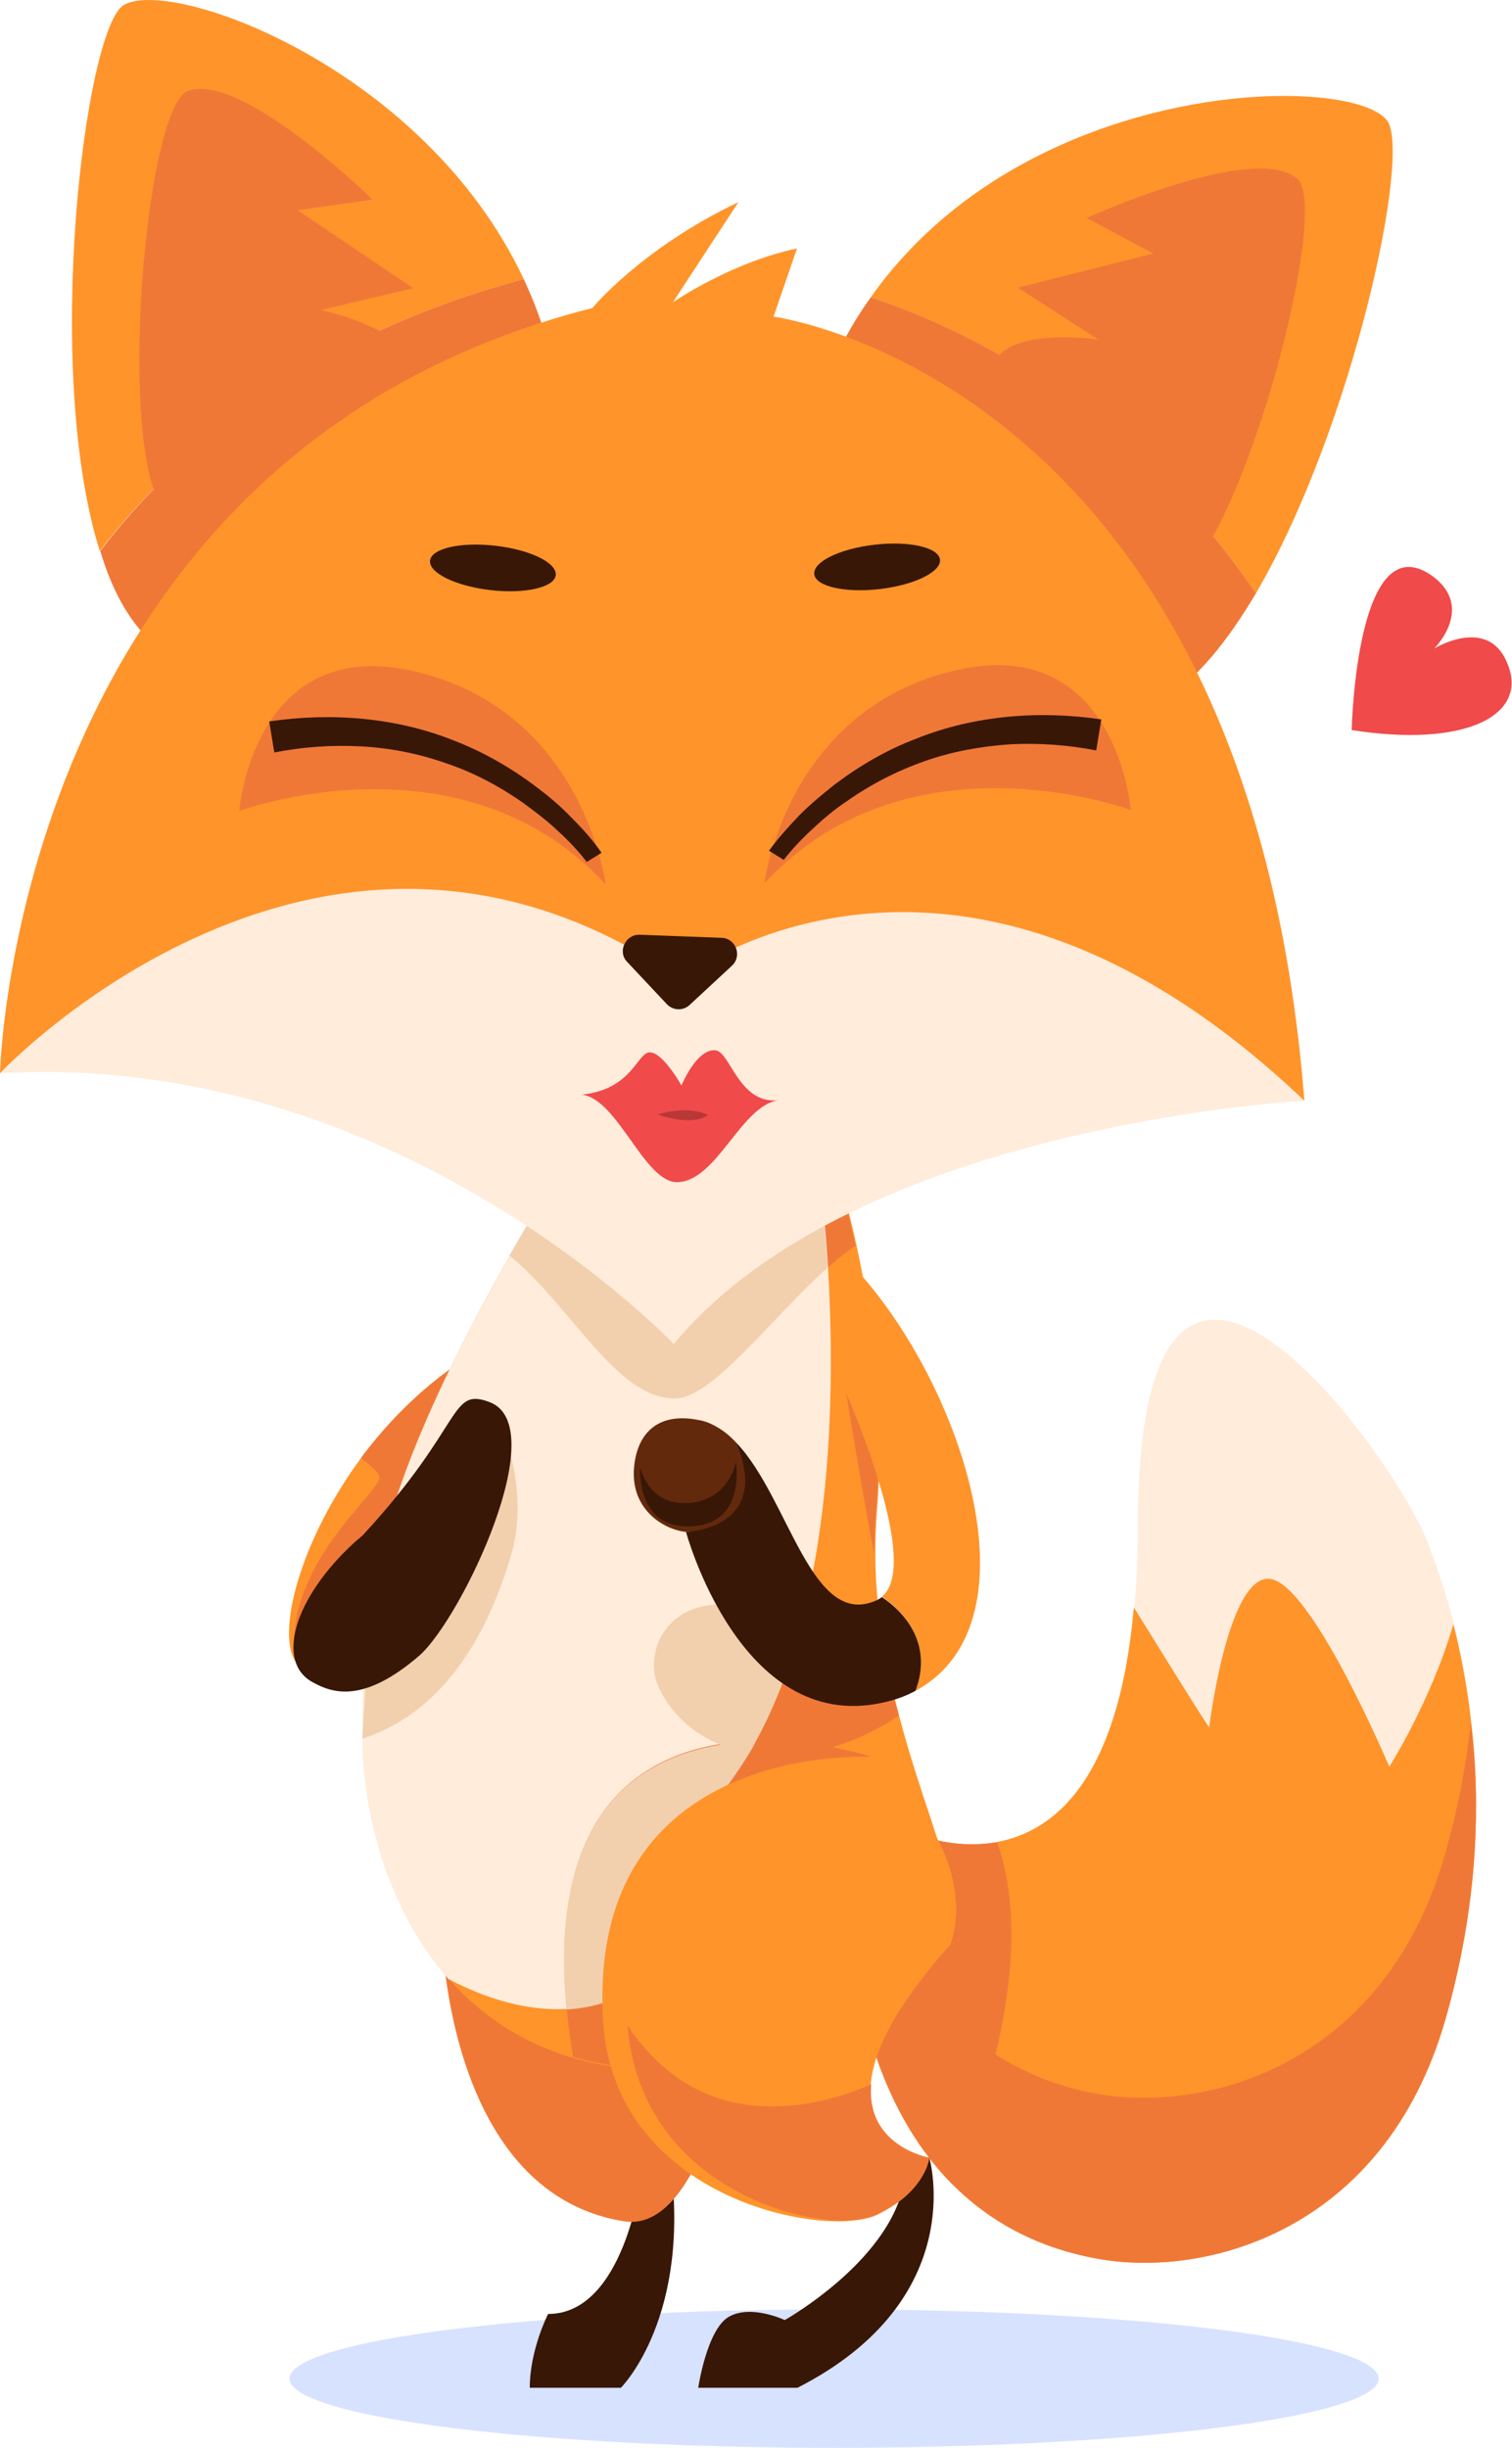
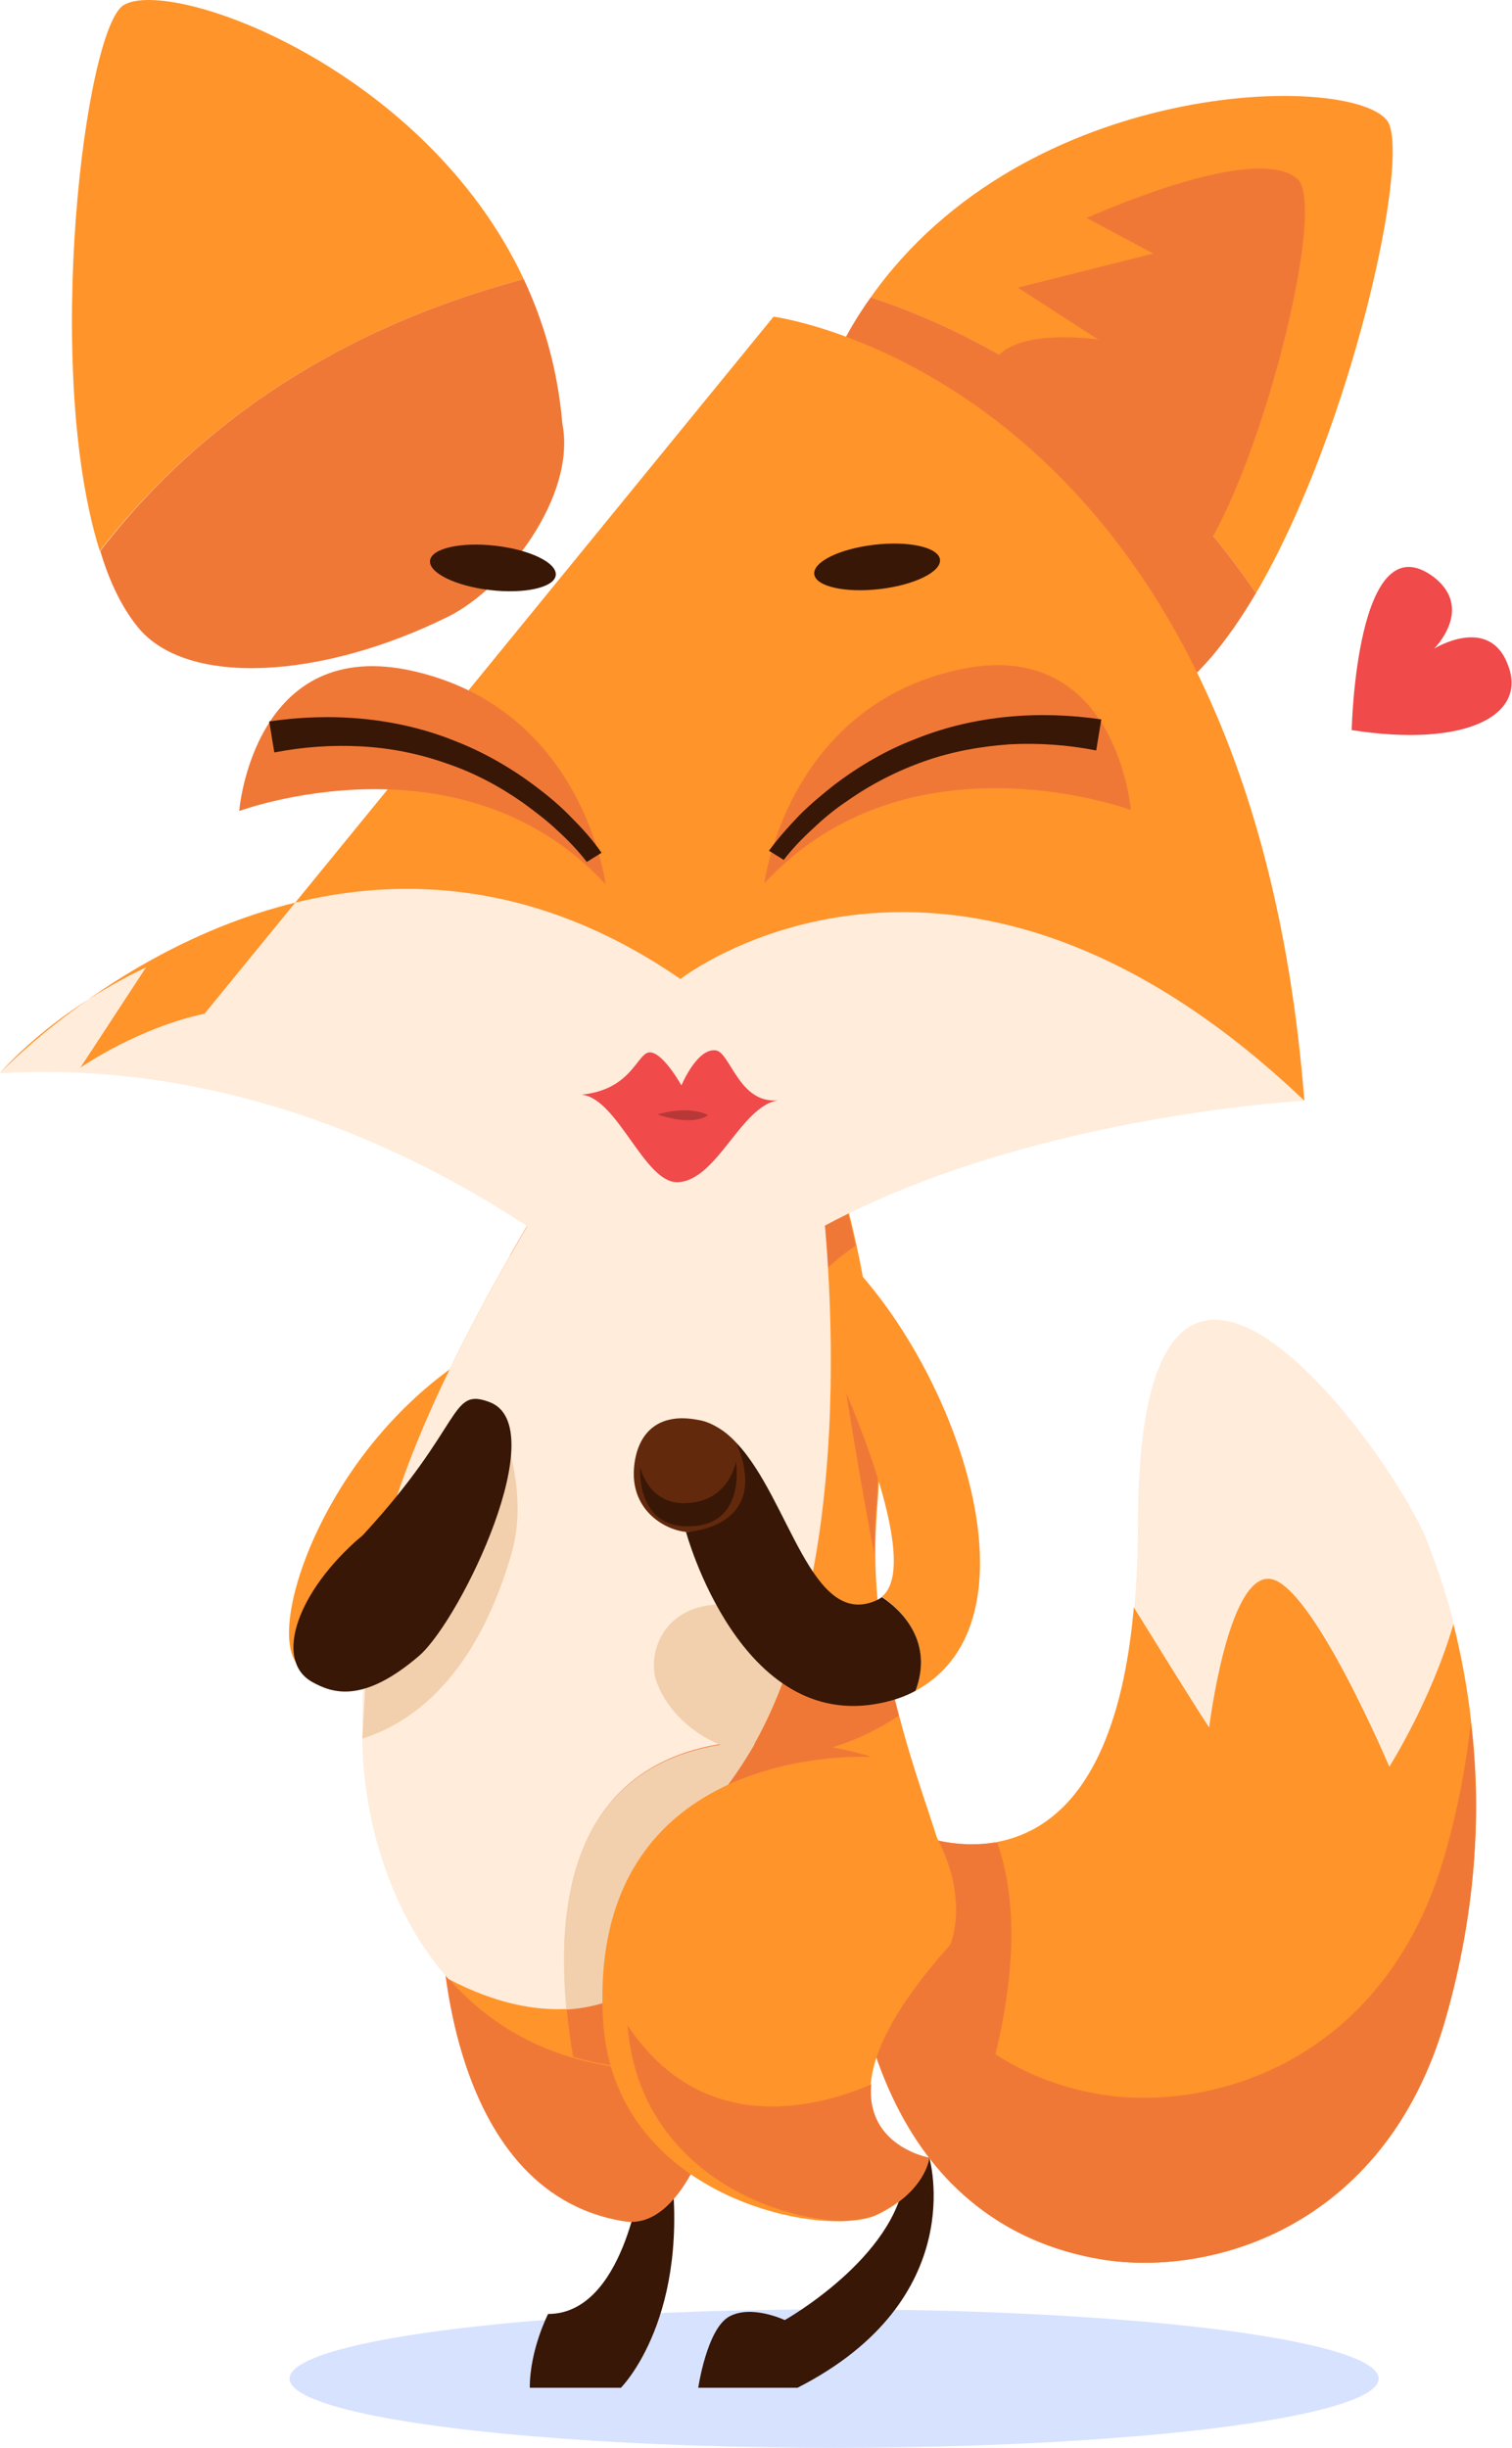
<svg xmlns="http://www.w3.org/2000/svg" version="1.1" id="Layer_1" x="0px" y="0px" width="297.1px" height="480.8px" viewBox="0 0 297.1 480.8" enable-background="new 0 0 297.1 480.8" xml:space="preserve">
  <g>
    <ellipse fill="#D7E2FF" cx="163.9" cy="467.2" rx="107" ry="13.6" />
    <path fill="#381706" d="M125.9,428.1c0,0-3.3,26.4-18.2,26.4c0,0-3.6,7-3.6,14.5H122c0,0,14.1-14,9.6-45.2L125.9,428.1z" />
    <path fill="#F07837" d="M86.7,377.3c0,0,0,53.2,35.9,59c11.6,1.9,17.4-19.6,17.4-19.6l-8.7-28.7L86.7,377.3z" />
    <path fill="#FF942A" d="M58.1,326.4l6.8-5.9l25.3-21.9l11.4-9.9l-8.4-21l-0.6-1.6c-8.8,5.5-16,12.7-21.6,20.2   C58.8,302.8,54.3,320.9,58.1,326.4z" />
-     <path fill="#F07837" d="M57.8,321.4l7-0.8l23.4-2.8l1.9-19.1l3-30.9l-0.6-1.6c-8.8,5.5-16,12.7-21.6,20.2c1.8,1.4,3.4,2.7,3.6,3.6   C75.3,292.6,58.8,304.6,57.8,321.4z" />
    <path fill="#FF942A" d="M186.7,371.4c0,0-3.2,5.1-9,11.4c-10.5,11.3-29.7,26.5-55.1,23.4c-3.5-0.4-6.9-1.1-10-2   c-10.3-3-18.3-8.6-24.4-15.5c-12.3-13.9-16.8-33-16.9-47.2v-0.9c0-8.3,0.1-16.4,1.6-25.6c2.5-16.5,9.2-36.7,27.4-68.5   c1.7-2.9,3.4-5.9,5.3-9.1l55.7-5.1l3.8-0.3c0,0,1.5,4.8,3.2,12.6c1.8,8.2,3.7,19.6,4.3,32.4c0.3,6.4,0.3,13.1-0.3,19.9   c-0.2,2.8-0.3,5.6-0.3,8.3c0,6,0.6,11.8,1.5,17.4c0.8,5.1,2,9.9,3.2,14.5C180.6,352.1,185.9,364.1,186.7,371.4z" />
    <path fill="#F07837" d="M172.1,297c-0.2,2.8-0.3,5.6-0.3,8.3c-2.2-11-5.5-31.5-5.5-31.5l6,3.4C172.7,283.5,172.7,290.2,172.1,297z" />
    <path fill="#F07837" d="M168.1,244.7c-12.2,8.1-26.8,30.1-35.4,30c-11.5,0-20.2-18-32.5-28.1c1.7-2.9,3.4-5.9,5.3-9.1l55.7-5.1   l3.8-0.3C164.9,232.1,166.4,236.9,168.1,244.7z" />
    <path fill="#FFECDB" d="M157.7,317.9c-2.2,8.6-5.2,16.8-9.2,24.1c-0.4,0.8-0.9,1.6-1.3,2.3c-1.9,3.3-4.1,6.4-6.6,9.3l-16.1,36.9   c0,0-4.7,3.6-13.2,4.1c-5.9,0.3-13.7-0.9-23.2-5.9c-12.5-14.2-17-33.8-16.9-48c0.1-23.2,0.7-44.6,29-94c1.7-2.9,3.4-5.9,5.3-9.1   l55.7-5.1c0.5,3.9,1.1,9.6,1.5,16.5C163.8,267.3,163.8,294,157.7,317.9z" />
    <path fill="#F07837" d="M170.7,344.9c0,0-2.8-0.9-7.1-1.7c5.6-1.7,10.2-4.3,13-6.2c-1.2-4.6-2.4-9.4-3.2-14.5   c-3.1-1-9.3-3-15.6-4.7c-2.2,8.6-5.2,16.8-9.2,24.1c-19.8,0.6-44.5,11-36,62.1c3.1,0.9,6.4,1.6,10,2c25.4,3.1,44.6-12.1,55.2-23.4   L170.7,344.9z" />
    <path fill="#F2D0AD" d="M72.7,315.1l25.8-35c0,0,5.6,12.6,2,25.1c-4,13.8-12.2,30.8-29.3,36.3L72.7,315.1z" />
-     <path fill="#F2D0AD" d="M162.6,249c-10.9,9.7-22.6,25.7-30,25.7c-11.5,0-20.2-18-32.5-28.1c1.7-2.9,3.4-5.9,5.3-9.1l55.7-5.1   C161.6,236.4,162.2,242.1,162.6,249z" />
    <path fill="#F2D0AD" d="M148.5,342c4-7.3,7-15.5,9.2-24.1c-5.9-1.6-11.9-2.8-15.6-2.8c-12.1,0-14.8,9.9-13.2,14.9   c1.5,4.5,5.6,9.8,12.6,12.7c-16.7,2.7-33.8,14.3-30.2,52c8.6-0.5,13.2-4.1,13.2-4.1l16.1-36.9c2.4-2.9,4.6-6,6.6-9.3   c0.3-0.5,0.6-1,0.9-1.5C148.2,342.6,148.4,342.3,148.5,342C148.5,342,148.5,342,148.5,342z" />
    <path fill="#381706" d="M96.2,275.4c-7.9-3-4.9,4.4-24.6,25.8c-0.6,0.7-1.4,1.2-2,1.8c-11.8,10.8-15.5,23.4-8.2,27.4   c3.8,2.1,9.9,4.4,21.1-5.3C90.8,317.6,108.7,280.1,96.2,275.4z" />
    <path fill="#FFECDB" d="M285.7,319c-4.4,15.2-12.6,28-12.6,28s-15.4-36.4-23.6-36.9c-8.2-0.5-11.8,29.2-11.8,29.2   c-4-5.9-11.6-18.3-14.8-23.6c0.4-4.8,0.7-10.2,0.7-16c0-83.3,49.4-15.1,56.7,2.7C281.8,306.3,283.9,311.9,285.7,319z" />
    <path fill="#FF942A" d="M284,396.7c-12,41.7-47.3,50.9-68.6,46.9c-12.5-2.3-21.7-7.9-28.6-14.9c-20.9-21.4-19.9-56.6-19.9-56.6   l10.2-13c0,0,8.5,4.4,18.3,2.8c0.2,0,0.4,0,0.5-0.1c11.3-2.1,23.9-12.2,26.9-46.1c3.3,5.3,10.9,17.7,14.8,23.6   c0,0,3.6-29.7,11.8-29.2c8.2,0.5,23.6,36.9,23.6,36.9s8.1-12.7,12.6-28c1.4,5.6,2.7,12.1,3.5,19.4C291,354.4,290.4,374.4,284,396.7   z" />
    <path fill="#F07837" d="M284,396.7c-12,41.7-47.3,50.9-68.6,46.9c-12.5-2.3-21.7-7.9-28.6-14.9c-20.9-21.4-19.9-56.6-19.9-56.6   l10.2-13c0,0,8.5,4.4,18.3,2.8c0.2,0,0.4,0,0.5-0.1c3,8.3,4.6,21.6-0.3,41.7c5.5,3.5,11.9,6.3,19.7,7.7c21.3,4,56.7-5.3,68.6-46.9   c2.6-9.1,4.2-17.7,5.1-25.9l0,0C291,354.4,290.4,374.4,284,396.7z" />
    <path fill="#381706" d="M182.6,423.8c0,0,8.2,27.8-25.9,45.2h-19.5c0,0,1.7-11.6,6.1-14c4.4-2.4,10.9,0.7,10.9,0.7   s21.9-12.3,23.6-28.3L182.6,423.8z" />
    <path fill="#FF942A" d="M171.1,409.4c-1,12.2,11.5,14.5,11.5,14.5s-0.7,6.5-10.2,11.1c-1.6,0.8-4.1,1.2-7,1.3   c-15.5,0.3-45.2-9.9-46.9-39.5c-3.2-54.8,52.2-51.7,52.2-51.7c23.6,20,16,36.9,16,36.9C175.7,394.3,171.6,403.1,171.1,409.4z" />
    <path fill="#F07837" d="M182.6,423.8c0,0-0.7,6.5-10.2,11.1c-1.6,0.8-4.1,1.2-7,1.3c-14.6-0.4-39.9-10.7-42.1-38.4   c14.9,22.4,37.7,16,47.9,11.6C170.1,421.6,182.6,423.8,182.6,423.8z" />
    <path fill="#FF942A" d="M179.9,332.1c3.6-9.6-2.7-15.8-6.6-18.5c8.3-6.7-8.3-42.9-8.3-42.9l1.7-23   C188.3,269.9,205.2,318.4,179.9,332.1z" />
    <g>
      <path fill="#FFECDB" d="M256.3,216.2c0,0-88.2,4.6-123.9,47.8c0,0-54.6-57.7-132.4-53.2c0,0,63.1-67.2,133.7-18.5    C133.7,192.3,187.2,150.3,256.3,216.2z" />
      <path fill="#FF942A" d="M102.9,54.8C63,65.5,36.8,86,19.6,108.2C8.4,72.5,16.7,5.6,24.3,1C33.6-4.6,83.4,13.3,102.9,54.8z" />
-       <path fill="#F07837" d="M36.9,17.9c-8.9,3.4-14.7,78.7-2.8,83.9C46,107.1,79,83.5,80.8,74.1C82.5,64.8,63,60.9,63,60.9l18.2-4.3    L58.5,41.3l14.7-2.1C73.2,39.2,47.4,13.9,36.9,17.9z" />
      <path fill="#FF942A" d="M246.8,116.5c-25.1-36.7-57.3-52-75.7-58.1c30.5-43.2,93.9-44.1,101.4-34.8    C277.5,29.7,265.8,84,246.8,116.5z" />
      <path fill="#F07837" d="M254.9,35.1c7.2,6.2-12.9,79-25.8,79.9c-13,0.9-36-32.5-34.5-41.9c1.5-9.4,21.2-6.4,21.2-6.4L200,56.5    l26.6-6.7l-13.1-7C213.5,42.9,246.3,27.8,254.9,35.1z" />
      <path fill="#F07837" d="M246.8,116.5c-5.6,9.5-11.8,17.1-18.4,21.1c-13,7.8-37.5-2.7-56.7-22.7c-8.5-8.9-15.7-30.7-8.2-43.3    c2.2-4.8,4.7-9.2,7.6-13.2C189.4,64.4,221.7,79.8,246.8,116.5z" />
      <path fill="#F07837" d="M88.1,121.1c-24.8,12.3-51.4,13.9-61,2.1c-3.1-3.8-5.6-8.9-7.4-15C36.8,86,63,65.5,102.9,54.8    c4,8.5,6.7,17.9,7.6,28.4C113.3,97.6,99.2,115.6,88.1,121.1z" />
-       <path fill="#FF942A" d="M256.3,216.2c-69.1-65.8-122.6-23.9-122.6-23.9C63.1,143.6,0,210.8,0,210.8S2.7,89.4,116.4,60.5    c0,0,9.6-11.7,28.7-20.8l-12.9,19.7c0.7-0.5,11.7-7.9,24.4-10.6L152,62.2C152,62.2,245.2,74.4,256.3,216.2z" />
-       <path fill="#381706" d="M125.7,183.6l16.1,0.6c2.8,0.1,4.1,3.6,2,5.5l-8.3,7.7c-1.3,1.2-3.3,1.1-4.5-0.2l-7.8-8.3    C121.3,186.9,122.9,183.5,125.7,183.6z" />
+       <path fill="#FF942A" d="M256.3,216.2c-69.1-65.8-122.6-23.9-122.6-23.9C63.1,143.6,0,210.8,0,210.8c0,0,9.6-11.7,28.7-20.8l-12.9,19.7c0.7-0.5,11.7-7.9,24.4-10.6L152,62.2C152,62.2,245.2,74.4,256.3,216.2z" />
      <path fill="#F04A4A" d="M114.3,215c10.1-1,10.9-8.5,13.5-8.3s6.1,6.5,6.1,6.5s3-7.3,6.7-6.9c2.9,0.3,4.6,10.7,12.4,9.8    c-7.4,1-12.1,15.9-19.9,16.1C126.6,232.3,121.4,215.8,114.3,215z" />
      <path fill="#B83838" d="M129.2,218.9c0,0,5.7-1.9,9.9,0.1C139.1,219,136.7,221.4,129.2,218.9z" />
      <path fill="#F07837" d="M119,173.7c0,0-4.2-34-37.4-41.8c-31.8-7.5-34.6,27.4-34.6,27.4S90.7,143.1,119,173.7z" />
      <path fill="#381706" d="M109.2,113c-0.3,2.4-6.1,3.7-12.9,2.9c-6.8-0.8-12.1-3.4-11.8-5.8c0.3-2.4,6.1-3.7,12.9-2.9    C104.3,108,109.5,110.6,109.2,113z" />
      <path fill="#381706" d="M115.3,169.3c-1.7-2.2-3.7-4.3-5.8-6.2c-2.1-2-4.4-3.7-6.7-5.4c-4.7-3.3-9.8-6-15.2-7.8    c-5.4-1.9-11-3-16.7-3.3c-5.7-0.3-11.4,0.1-17,1.2l-1-6.1c6.1-0.9,12.3-1.1,18.5-0.5c6.1,0.6,12.2,2,17.9,4.3    c5.7,2.2,11.1,5.3,16,9c2.4,1.8,4.8,3.8,6.9,6c2.2,2.2,4.2,4.4,6,7L115.3,169.3z" />
      <path fill="#F07837" d="M150.2,173.5c0,0,4.2-34,37.4-41.8c31.8-7.5,34.6,27.4,34.6,27.4S178.5,142.9,150.2,173.5z" />
      <path fill="#381706" d="M160,112.8c0.3,2.4,6.1,3.7,12.9,2.9c6.8-0.8,12.1-3.4,11.8-5.8c-0.3-2.4-6.1-3.7-12.9-2.9    C164.9,107.8,159.7,110.4,160,112.8z" />
      <path fill="#381706" d="M151.1,167.1c1.9-2.6,3.9-4.8,6-7c2.2-2.2,4.5-4.1,6.9-6c4.9-3.7,10.2-6.8,16-9c5.7-2.3,11.8-3.7,17.9-4.3    c6.1-0.6,12.4-0.4,18.5,0.5l-1,6.1c-5.6-1.1-11.3-1.5-17-1.2c-5.7,0.4-11.3,1.4-16.7,3.3c-5.4,1.9-10.5,4.5-15.2,7.8    c-2.4,1.6-4.6,3.4-6.7,5.4c-2.1,1.9-4.2,4.1-5.8,6.2L151.1,167.1z" />
      <path fill="#F04A4A" d="M265.6,143.4c0,0,0.9-41.6,16.2-30c7.9,6.2,0,14,0,14s10.8-6.7,14.5,3.2    C300.2,140.5,288,146.9,265.6,143.4z" />
    </g>
    <path fill="#381706" d="M179.9,332.1c-2,1.1-4.3,1.9-6.8,2.4c-27.7,5.8-38.3-33.6-38.3-33.6s14-0.8,9.9-17.5   c10.4,10.9,14.7,36.8,27.6,30.9c0.4-0.2,0.7-0.4,1-0.6C177.2,316.3,183.5,322.5,179.9,332.1z" />
    <path fill="#63290C" d="M134.8,300.9c-4.6-0.5-11-4.6-10.2-12.8c0.6-6.3,4.4-10.8,12.6-9.2c1.3,0.2,2.5,0.7,3.7,1.4   c1.4,0.8,2.6,1.8,3.8,3.1C151.8,300.4,134.8,300.9,134.8,300.9z" />
    <path fill="#381706" d="M125.8,288.2c0,0,1.6,7.7,9.6,7c8-0.6,9.2-8.1,9.2-8.1s2.2,12.7-9.4,12.7   C124.9,299.9,125.8,288.2,125.8,288.2z" />
  </g>
</svg>